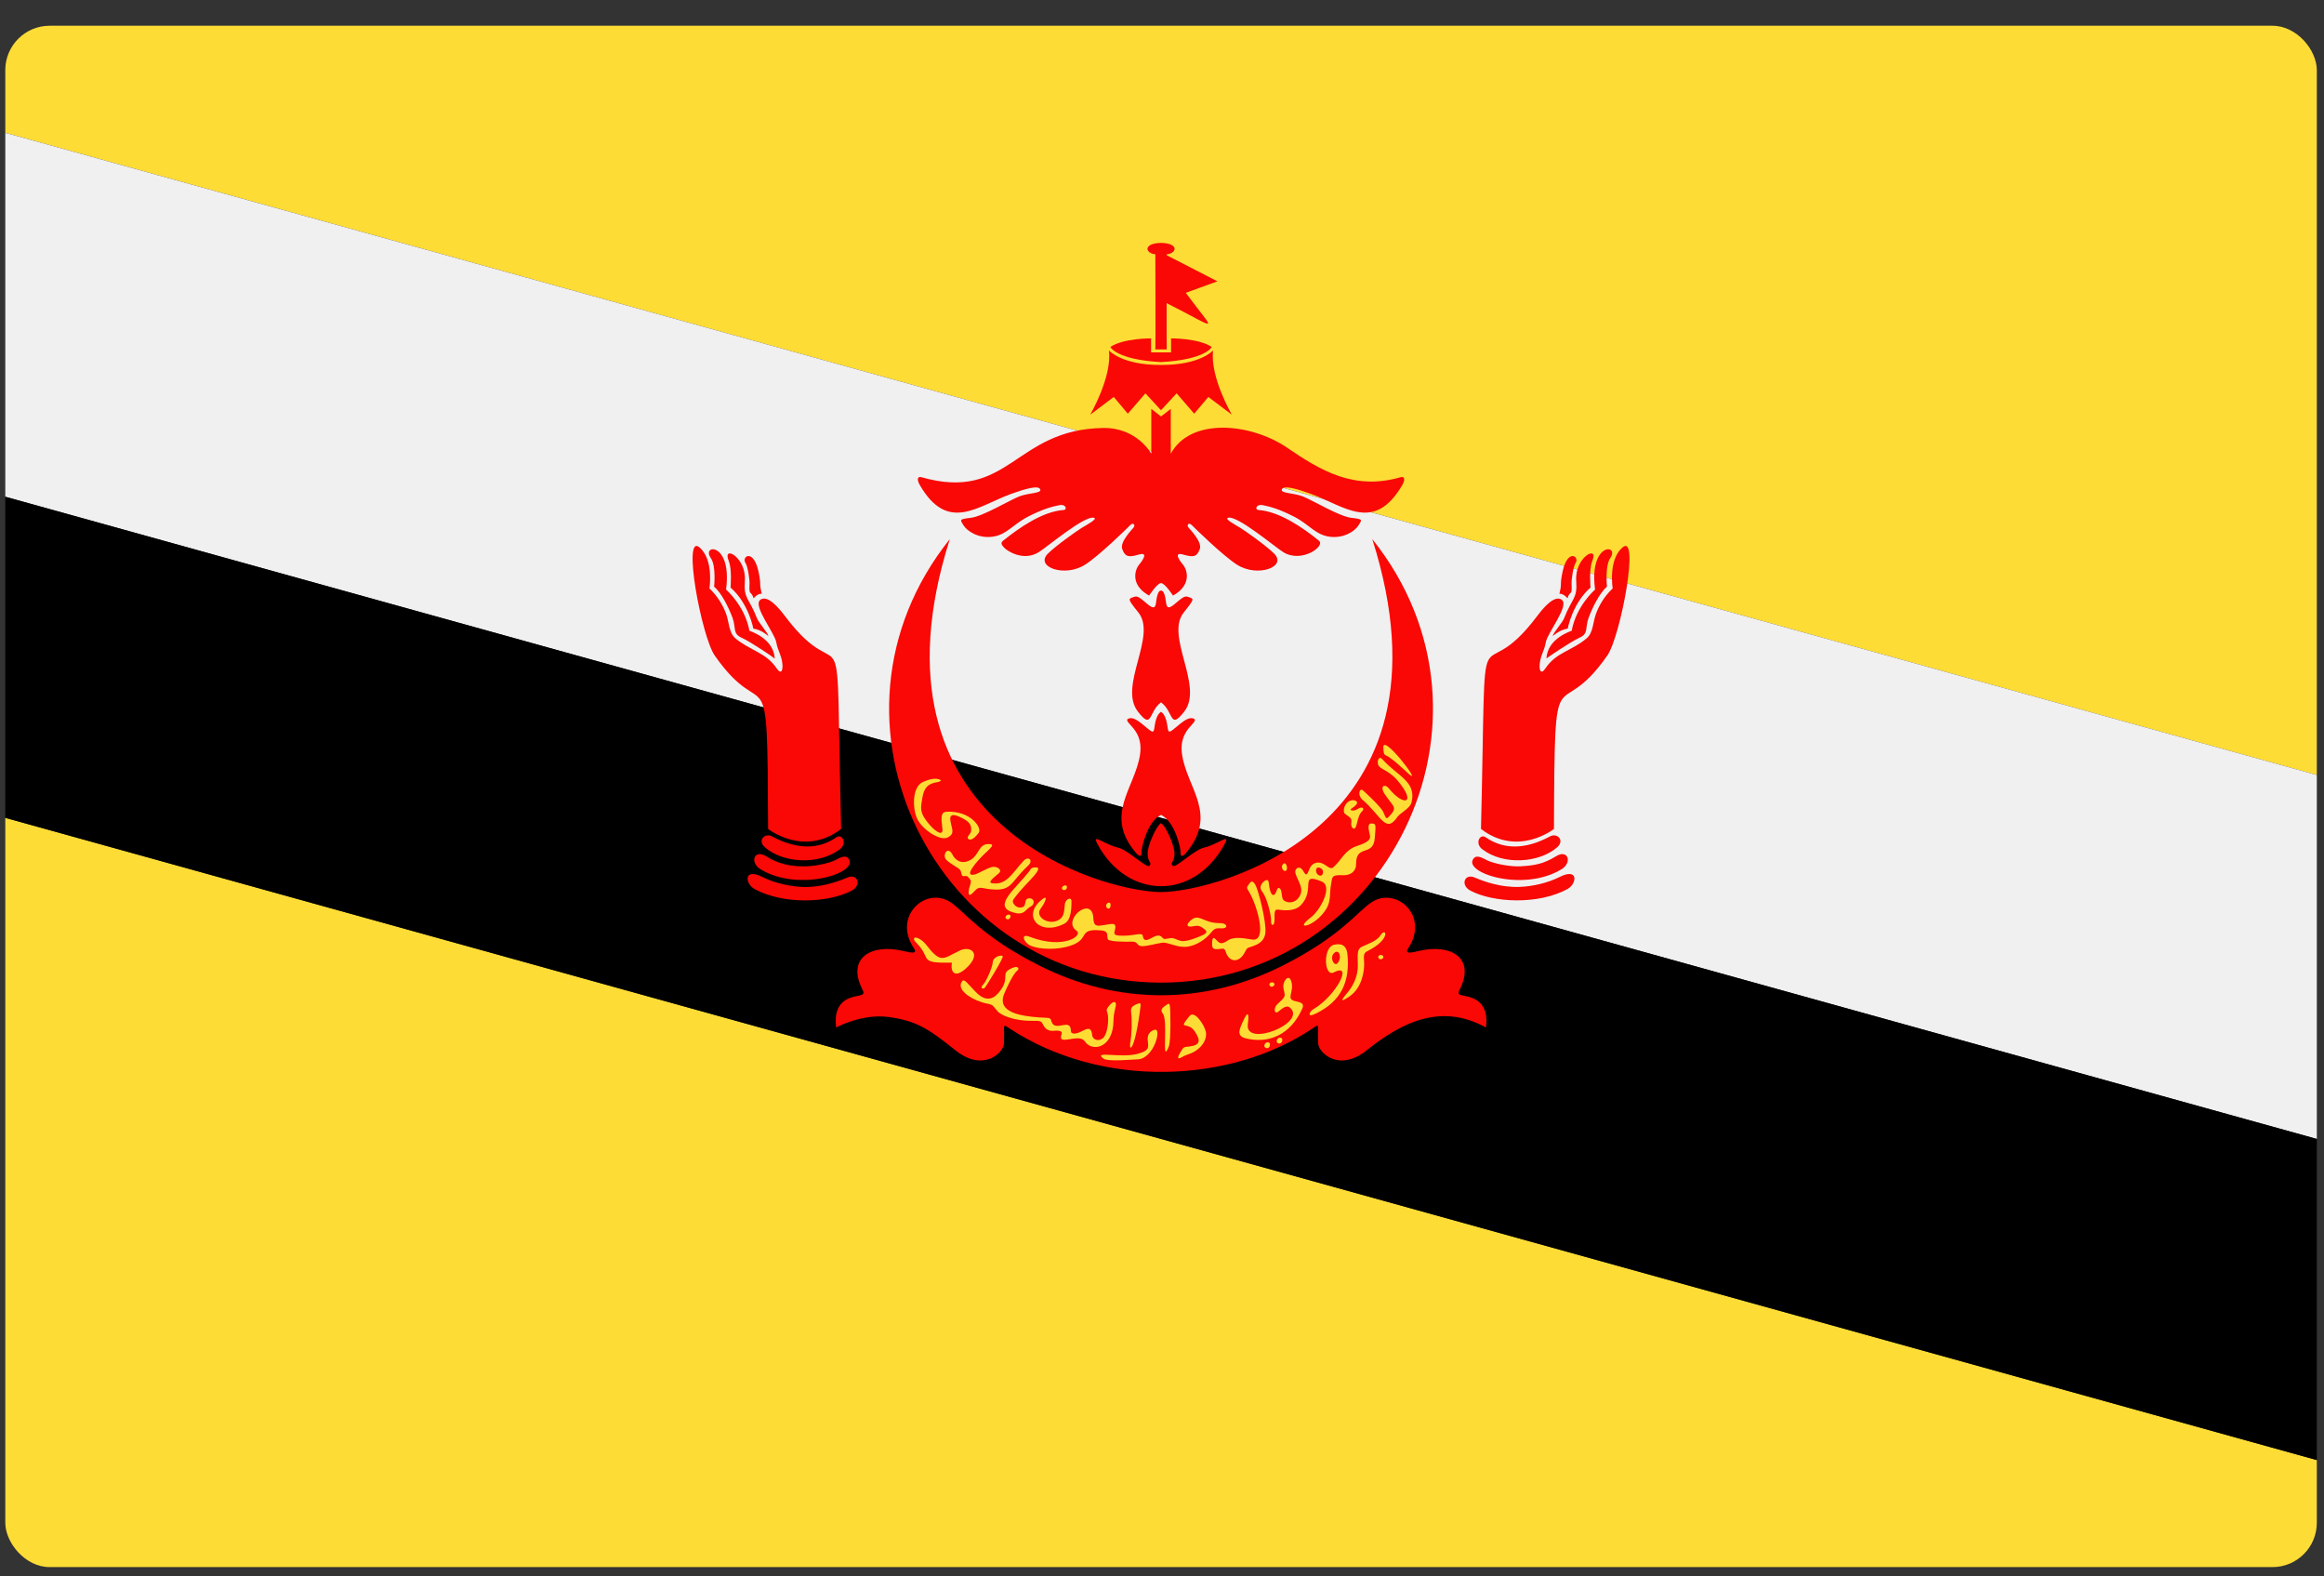
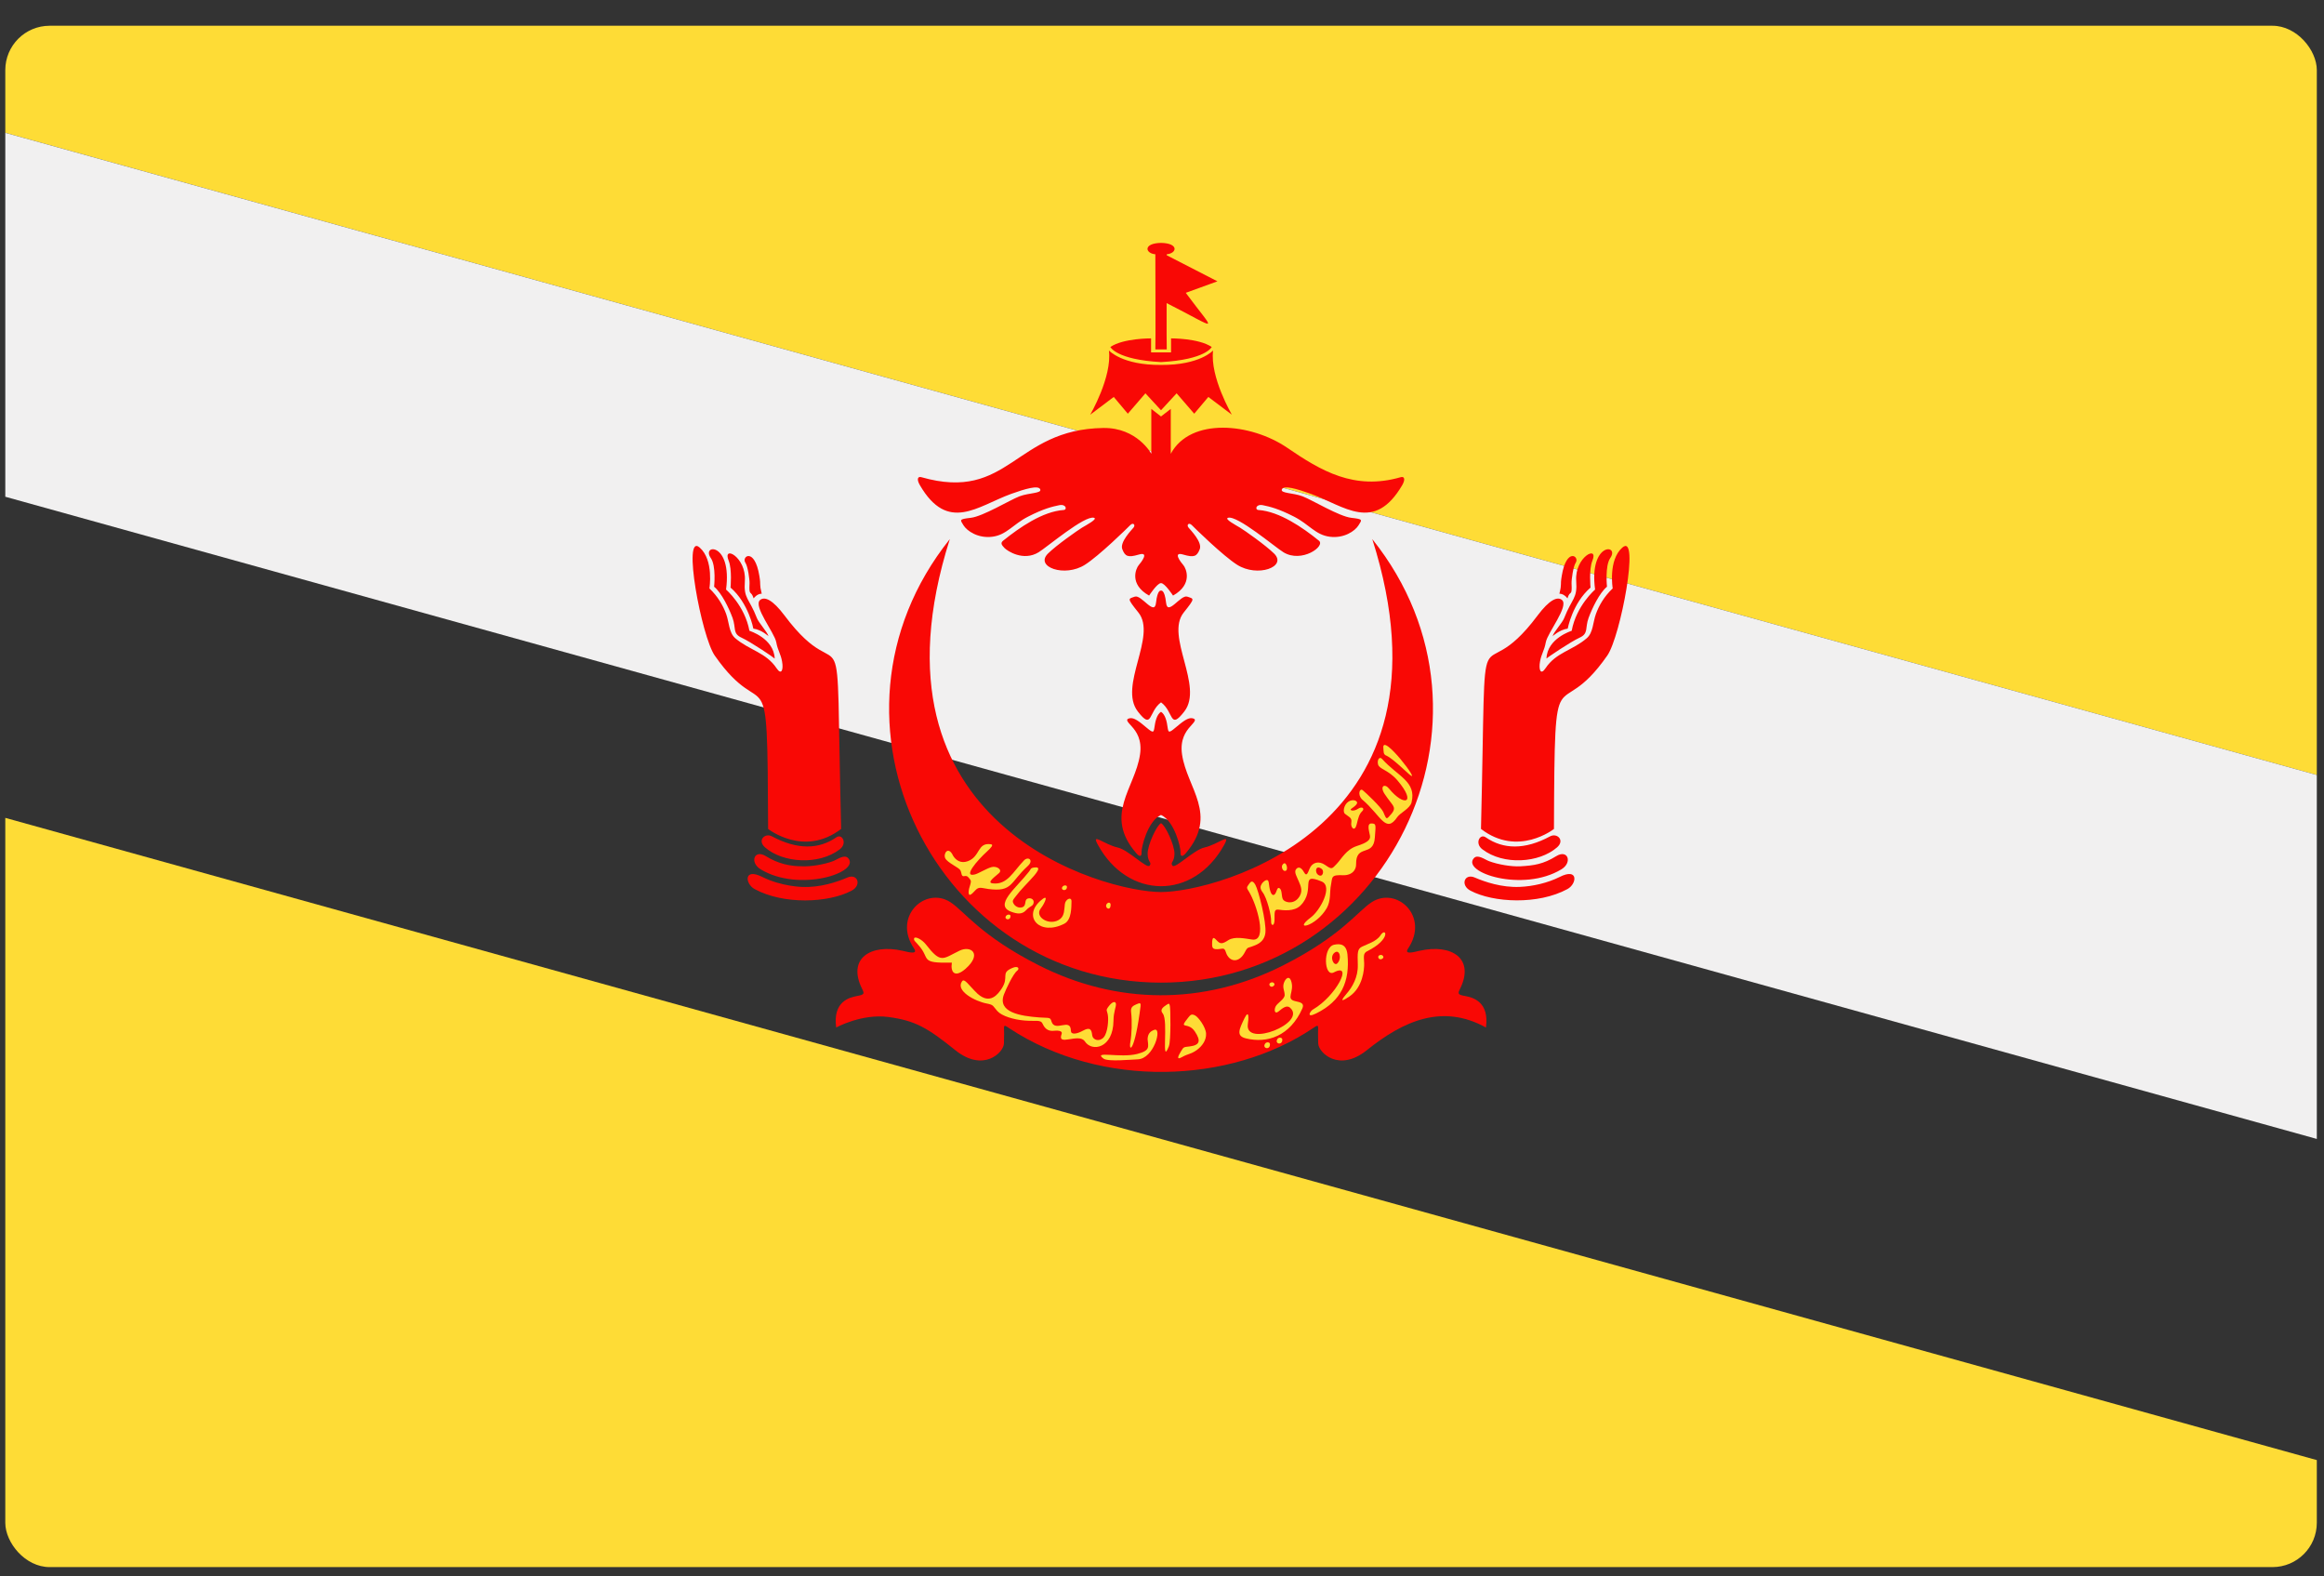
<svg xmlns="http://www.w3.org/2000/svg" width="87" height="59" viewBox="0 0 87 59" fill="none">
  <rect x="0" y="0" width="87" height="59" fill="#333333" stroke="none" />
  <g clip-path="url(#clip0_441_9519)">
    <path d="M0.198 58.653H86.731V54.648L0.198 30.611V58.653ZM86.731 29.007V0.964H0.198V4.97L86.731 29.007Z" fill="#FEDC36" />
    <path d="M0.198 4.971L86.731 29.007V42.628L0.198 18.592V4.971Z" fill="#F1F0F0" />
-     <path d="M0.198 18.592L86.731 42.628V54.647L0.198 30.61V18.592Z" fill="black" />
    <path d="M43.463 26.596V26.641C43.629 26.746 43.684 27.023 43.709 27.219C43.739 27.414 43.749 27.452 44.005 27.234C44.264 27.017 44.474 26.845 44.641 26.883C44.804 26.92 44.732 26.998 44.562 27.187C44.391 27.376 44.168 27.684 44.251 28.242C44.437 29.504 45.622 30.485 44.389 31.936C44.256 32.091 44.183 32.051 44.193 31.892C44.204 31.734 43.975 30.737 43.462 30.501L43.463 26.596ZM43.463 26.596V26.641C43.298 26.746 43.245 27.023 43.218 27.219C43.188 27.414 43.18 27.452 42.922 27.234C42.665 27.017 42.454 26.845 42.289 26.883C42.124 26.92 42.194 26.998 42.367 27.187C42.537 27.376 42.761 27.684 42.677 28.242C42.491 29.504 41.3 30.505 42.539 31.936C42.672 32.091 42.745 32.051 42.734 31.892C42.725 31.734 42.951 30.737 43.462 30.501L43.463 26.596ZM43.463 15.354L44.047 14.721L44.706 15.484L45.235 14.857L46.117 15.522C46.117 15.522 45.289 14.113 45.413 13.118C45.413 13.118 44.916 13.671 43.462 13.658C42.009 13.671 41.513 13.118 41.513 13.118C41.637 14.112 40.812 15.522 40.812 15.522L41.694 14.857L42.221 15.484L42.879 14.721L43.463 15.354ZM57.893 24.649C57.912 24.617 58.793 24.021 59.134 23.866C59.477 23.711 59.332 23.499 59.469 23.127C59.606 22.754 59.88 22.189 60.158 21.959C60.158 21.959 60.077 21.181 60.281 20.886C60.648 20.359 59.474 20.282 59.713 22.066C59.713 22.066 59.012 22.665 58.837 23.609C58.837 23.61 57.919 23.889 57.893 24.649ZM58.679 22.395C58.776 22.062 58.858 22.363 58.832 21.84C58.825 21.691 58.896 21.196 58.986 21.063C59.145 20.826 58.642 20.467 58.465 21.554C58.398 21.948 58.477 21.812 58.377 22.221C58.498 22.221 58.614 22.305 58.679 22.395ZM58.123 23.81C58.123 23.81 58.391 23.564 58.688 23.528C58.688 23.528 58.862 22.58 59.542 21.992C59.542 21.992 59.476 21.317 59.611 20.987C59.859 20.379 58.943 20.851 59.006 21.739C59.057 22.415 58.854 22.372 58.554 23.136C58.484 23.315 58.17 23.646 58.123 23.81ZM29.001 24.649C28.981 24.617 28.1 24.021 27.758 23.866C27.417 23.711 27.56 23.499 27.424 23.127C27.286 22.754 27.012 22.189 26.733 21.959C26.733 21.959 26.817 21.181 26.609 20.886C26.243 20.359 27.418 20.282 27.18 22.066C27.18 22.066 27.881 22.665 28.055 23.609C28.055 23.61 28.973 23.889 29.001 24.649ZM28.515 22.221C28.34 22.218 28.213 22.395 28.213 22.395C28.107 22.066 28.034 22.343 28.059 21.84C28.067 21.691 27.995 21.196 27.905 21.063C27.745 20.826 28.248 20.467 28.427 21.554C28.493 21.948 28.416 21.812 28.515 22.221ZM28.768 23.81C28.768 23.81 28.502 23.564 28.202 23.528C28.202 23.528 28.028 22.58 27.348 21.992C27.348 21.992 27.411 21.317 27.278 20.987C27.03 20.379 27.947 20.851 27.884 21.739C27.834 22.428 28.038 22.364 28.336 23.136C28.406 23.315 28.721 23.646 28.768 23.81ZM30.035 33.196C30.035 33.196 29.26 33.183 28.54 32.823C27.823 32.463 27.895 33.084 28.249 33.276C29.34 33.867 31.008 33.796 31.877 33.338C32.272 33.131 32.105 32.68 31.722 32.844C31.34 33.009 30.709 33.224 30.035 33.196ZM30.016 32.423C29.576 32.423 29.124 32.326 28.674 32.046C28.234 31.773 28.053 32.278 28.473 32.535C29.927 33.417 32.224 32.648 31.753 32.12C31.61 31.962 31.349 32.169 31.182 32.232C30.852 32.356 30.347 32.441 30.016 32.423ZM31.311 31.338C30.654 31.792 29.851 31.812 28.897 31.302C28.641 31.165 28.336 31.448 28.638 31.714C29.3 32.299 30.647 32.394 31.438 31.787C31.73 31.565 31.527 31.189 31.311 31.338ZM31.488 31.025C31.262 21.776 31.726 26.183 29.366 23.033C28.931 22.453 28.624 22.31 28.453 22.458C28.188 22.69 28.994 23.679 29.059 24.034C29.123 24.37 29.222 24.454 29.277 24.757C29.334 25.062 29.255 25.288 29.072 25.012C28.678 24.42 28.058 24.34 27.523 23.886C27.286 23.681 27.295 23.287 27.184 22.98C27.072 22.672 26.872 22.321 26.557 22.023C26.557 22.023 26.731 20.966 26.193 20.494C25.529 19.908 26.26 23.818 26.755 24.534C28.701 27.316 28.724 24.061 28.755 31.026C28.756 31.025 30.099 32.092 31.488 31.025ZM55.441 31.025C55.667 21.764 55.214 26.177 57.563 23.033C57.998 22.453 58.305 22.31 58.476 22.458C58.739 22.689 57.935 23.679 57.869 24.034C57.807 24.37 57.708 24.454 57.652 24.757C57.595 25.062 57.674 25.288 57.856 25.012C58.255 24.412 58.866 24.349 59.402 23.886C59.642 23.681 59.631 23.287 59.744 22.98C59.855 22.672 60.053 22.321 60.372 22.023C60.372 22.023 60.196 20.966 60.733 20.494C61.402 19.907 60.666 23.821 60.171 24.534C58.241 27.302 58.201 24.056 58.173 31.026C58.174 31.025 56.827 32.092 55.441 31.025ZM58.387 32.822C59.103 32.462 59.033 33.083 58.679 33.275C57.581 33.872 55.905 33.787 55.05 33.337C54.655 33.13 54.825 32.679 55.206 32.843C55.588 33.008 56.22 33.223 56.892 33.194C57.381 33.175 57.938 33.048 58.387 32.822ZM58.254 32.046C58.695 31.773 58.874 32.278 58.455 32.535C56.998 33.419 54.702 32.646 55.175 32.12C55.318 31.962 55.578 32.169 55.746 32.232C56.078 32.357 56.583 32.442 56.913 32.424C57.423 32.395 57.771 32.345 58.254 32.046ZM55.617 31.338C56.273 31.791 57.079 31.815 58.03 31.302C58.288 31.165 58.592 31.448 58.29 31.714C57.623 32.299 56.283 32.394 55.492 31.787C55.198 31.565 55.4 31.189 55.617 31.338ZM48.035 36.132C50.221 35.026 50.822 34.107 51.351 33.766C52.277 33.168 53.519 34.284 52.718 35.492C52.555 35.734 52.877 35.647 53.135 35.587C54.349 35.312 55.222 35.878 54.654 37.016C54.564 37.195 54.576 37.23 54.849 37.279C55.122 37.329 55.762 37.482 55.627 38.457C53.992 37.554 52.533 38.211 51.167 39.307C50.123 40.145 49.362 39.399 49.348 39.057C49.336 38.716 49.342 38.62 49.346 38.474C49.348 38.329 49.26 38.412 49.146 38.486C46.052 40.567 41.241 40.759 37.783 38.486C37.671 38.412 37.582 38.329 37.585 38.474C37.588 38.62 37.595 38.716 37.583 39.057C37.571 39.399 36.808 40.146 35.764 39.307C34.72 38.469 34.274 38.202 33.266 38.065C32.262 37.928 31.304 38.457 31.304 38.457C31.167 37.482 31.807 37.329 32.08 37.279C32.354 37.229 32.366 37.195 32.276 37.016C31.702 35.869 32.594 35.314 33.794 35.587C34.052 35.647 34.374 35.734 34.213 35.492C33.408 34.297 34.646 33.164 35.578 33.766C36.106 34.107 36.708 35.026 38.894 36.132C41.789 37.596 45.037 37.648 48.035 36.132ZM51.372 20.177C56.801 26.971 51.841 36.77 43.463 36.778C35.086 36.77 30.127 26.97 35.557 20.177C32.129 30.959 41.398 33.387 43.463 33.387C45.533 33.388 54.799 30.958 51.372 20.177ZM43.463 30.811C43.618 30.879 43.973 31.622 43.967 31.958C43.96 32.292 43.795 32.265 43.892 32.399C43.986 32.532 44.687 31.815 45.074 31.724C45.625 31.598 46.09 31.138 45.83 31.619C44.669 33.72 42.21 33.65 41.1 31.619C40.838 31.139 41.305 31.598 41.854 31.724C42.243 31.815 42.942 32.532 43.037 32.399C43.133 32.265 42.969 32.292 42.962 31.958C42.956 31.622 43.31 30.88 43.463 30.811ZM43.463 22.107C43.463 22.107 43.597 22.045 43.653 22.561C43.707 23.075 44.199 22.244 44.447 22.331C44.697 22.418 44.752 22.374 44.312 22.927C43.609 23.808 45.072 25.681 44.335 26.629C43.779 27.348 43.947 26.643 43.464 26.287C42.982 26.643 43.151 27.348 42.595 26.629C41.858 25.68 43.321 23.808 42.618 22.927C42.176 22.374 42.234 22.419 42.483 22.331C42.73 22.244 43.222 23.076 43.276 22.561C43.332 22.045 43.463 22.107 43.463 22.107ZM43.463 15.587L43.828 15.304V16.984C44.568 15.611 46.824 15.831 48.185 16.757C49.447 17.619 50.696 18.365 52.436 17.86C52.577 17.819 52.617 17.942 52.493 18.158C51.438 19.957 50.337 18.943 49.075 18.485C48.544 18.293 48.06 18.154 47.989 18.312C47.916 18.47 48.411 18.439 48.77 18.579C49.13 18.719 50.133 19.328 50.583 19.38C51.035 19.432 50.991 19.448 50.856 19.663C50.724 19.877 50.308 20.16 49.774 20.088C49.239 20.016 49.016 19.629 48.438 19.334C47.86 19.039 47.536 18.961 47.274 18.908C47.014 18.856 46.969 19.079 47.11 19.088C47.896 19.144 48.764 19.741 49.374 20.236C49.631 20.442 48.728 21.086 48.047 20.67C47.73 20.477 46.318 19.277 45.972 19.38C45.823 19.422 46.263 19.654 46.422 19.75C46.582 19.846 47.377 20.403 47.697 20.719C48.197 21.214 47.075 21.625 46.309 21.136C45.784 20.801 44.738 19.779 44.62 19.658C44.5 19.537 44.413 19.648 44.491 19.744C44.569 19.84 45.019 20.293 44.912 20.558C44.806 20.822 44.707 20.878 44.297 20.757C43.887 20.635 44.201 21.039 44.301 21.154C44.4 21.269 44.671 21.867 43.913 22.291C43.913 22.291 43.6 21.814 43.463 21.826C43.328 21.814 43.017 22.291 43.017 22.291C42.256 21.867 42.529 21.269 42.627 21.154C42.727 21.039 43.039 20.635 42.629 20.757C42.219 20.878 42.119 20.822 42.015 20.558C41.909 20.294 42.359 19.84 42.436 19.744C42.514 19.648 42.424 19.537 42.307 19.658C42.189 19.779 41.144 20.802 40.618 21.136C39.856 21.623 38.729 21.217 39.231 20.719C39.55 20.403 40.346 19.847 40.505 19.75C40.665 19.654 41.105 19.422 40.955 19.38C40.61 19.276 39.195 20.479 38.881 20.67C38.307 21.021 37.705 20.618 37.602 20.509C37.5 20.4 37.441 20.326 37.553 20.236C38.172 19.74 39.027 19.144 39.819 19.088C39.958 19.08 39.914 18.856 39.654 18.908C39.393 18.961 39.066 19.039 38.491 19.334C37.912 19.629 37.688 20.017 37.154 20.088C36.619 20.159 36.204 19.876 36.07 19.663C35.938 19.449 35.894 19.433 36.344 19.38C36.795 19.328 37.798 18.719 38.158 18.579C38.519 18.439 39.013 18.47 38.94 18.312C38.87 18.154 38.383 18.294 37.853 18.485C36.591 18.944 35.482 19.957 34.436 18.158C34.31 17.942 34.352 17.819 34.491 17.86C37.792 18.799 37.96 16.067 41.302 16.018C42.569 16 43.1 16.984 43.1 16.984V15.304L43.463 15.587ZM43.839 13.189V12.665C43.839 12.665 44.879 12.657 45.361 12.987C45.361 12.987 45.142 13.461 43.463 13.552C41.787 13.461 41.567 12.987 41.567 12.987C42.05 12.656 43.091 12.665 43.091 12.665V13.189C43.358 13.189 43.564 13.189 43.839 13.189ZM43.463 9.091C42.785 9.104 42.867 9.483 43.251 9.517C43.251 9.517 43.264 13.077 43.251 13.077C43.233 13.077 43.66 13.077 43.678 13.077C43.672 13.077 43.672 12.219 43.673 11.344C45.684 12.361 45.532 12.504 44.39 10.96L45.575 10.529L43.677 9.554V9.517C44.061 9.483 44.144 9.104 43.463 9.091Z" fill="#F90805" />
    <path d="M34.389 35.38C34.847 35.887 34.396 36.056 35.633 36.029C35.575 36.408 35.754 36.603 36.146 36.259C36.782 35.698 36.343 35.376 35.92 35.582C35.288 35.887 35.23 36.081 34.662 35.349C34.507 35.15 34.245 35.032 34.221 35.12C34.196 35.207 34.281 35.244 34.389 35.38ZM35.987 35.825C35.773 35.979 36.029 36.195 36.146 35.962C36.174 35.903 36.148 35.736 35.987 35.825Z" fill="#FEDC36" />
-     <path d="M37.166 36.003C37.157 36.193 36.923 36.734 36.8 36.856C36.674 36.978 36.798 37.047 36.875 36.961C36.919 36.913 37.583 35.841 37.537 35.79C37.467 35.718 37.177 35.825 37.166 36.003Z" fill="#FEDC36" />
    <path d="M36.599 37.197C36.255 36.866 36.107 36.605 36.017 36.725C35.752 37.084 36.513 37.482 36.943 37.56C37.212 37.61 37.166 37.657 37.337 37.843C37.507 38.029 37.944 38.163 38.361 38.197C38.776 38.231 38.957 38.153 39.03 38.315C39.102 38.477 39.218 38.604 39.45 38.58C39.682 38.557 39.776 38.608 39.743 38.697C39.557 39.193 40.389 38.644 40.611 38.976C40.878 39.385 41.673 39.238 41.684 38.203C41.686 37.859 41.79 37.682 41.775 37.57C41.759 37.458 41.637 37.489 41.508 37.66C41.377 37.83 41.443 37.802 41.473 37.992C41.504 38.182 41.469 38.645 41.32 38.821C41.17 38.998 40.91 38.942 40.886 38.738C40.861 38.532 40.806 38.431 40.547 38.573C40.285 38.716 40.093 38.725 40.089 38.582C40.084 38.07 39.496 38.649 39.364 38.235C39.315 38.061 39.29 38.108 38.904 38.08C38.196 38.027 37.335 37.891 37.581 37.225C37.652 37.036 37.924 36.449 38.08 36.33C38.176 36.259 38.121 36.131 37.898 36.228C37.438 36.423 37.791 36.553 37.501 36.996C37.364 37.202 37.072 37.615 36.599 37.197Z" fill="#FEDC36" />
    <path d="M42.344 37.894C42.385 38.229 42.366 38.717 42.316 38.996C42.244 39.411 42.487 39.353 42.698 37.657C42.709 37.548 42.689 37.52 42.55 37.584C42.416 37.647 42.316 37.686 42.344 37.894Z" fill="#FEDC36" />
    <path d="M43.528 37.933C43.752 38.216 43.455 39.93 43.757 39.161C43.84 38.947 43.817 37.737 43.796 37.654C43.775 37.569 43.776 37.533 43.667 37.61C43.559 37.686 43.401 37.781 43.528 37.933Z" fill="#FEDC36" />
    <path d="M42.961 38.891C42.984 39.177 43.077 39.317 42.57 39.447C41.937 39.61 40.898 39.317 41.31 39.621C41.477 39.745 42.359 39.655 42.583 39.649C43.199 39.634 43.517 38.441 43.214 38.544C43.02 38.609 42.969 38.736 42.961 38.891Z" fill="#FEDC36" />
    <path d="M44.731 38.608C44.969 38.965 44.911 39.12 44.53 39.166C44.305 39.194 44.316 39.175 44.206 39.356C44.097 39.536 44.032 39.688 44.249 39.564C44.467 39.44 44.585 39.457 44.799 39.303C45.013 39.148 45.161 38.927 45.15 38.685C45.139 38.443 44.858 38.058 44.727 37.999C44.596 37.94 44.563 37.987 44.478 38.092C44.102 38.565 44.472 38.216 44.731 38.608Z" fill="#FEDC36" />
    <path d="M46.59 38.106C46.387 38.528 46.267 38.77 46.636 38.863C47.446 39.065 48.297 38.776 48.755 37.742C48.835 37.555 48.7 37.515 48.505 37.475C48.092 37.391 48.488 37.129 48.328 36.697C48.259 36.515 48.125 36.61 48.062 36.79C48.003 36.971 48.089 37.079 48.092 37.237C48.096 37.396 47.812 37.541 47.751 37.675C47.688 37.809 47.72 37.976 47.869 37.851C48.017 37.726 48.173 37.61 48.29 37.712C48.952 38.285 46.589 39.222 46.713 38.332C46.746 38.127 46.764 37.758 46.59 38.106Z" fill="#FEDC36" />
    <path d="M47.359 39.064C47.24 39.244 47.556 39.317 47.541 39.077C47.538 38.997 47.402 38.989 47.359 39.064Z" fill="#FEDC36" />
    <path d="M47.82 38.89C47.702 39.071 48.015 39.143 48.003 38.904C47.999 38.823 47.864 38.815 47.82 38.89Z" fill="#FEDC36" />
    <path d="M47.593 36.77C47.422 36.822 47.587 37.032 47.702 36.873C47.741 36.82 47.659 36.745 47.593 36.77Z" fill="#FEDC36" />
    <path d="M49.164 37.775C50.011 37.281 50.677 36.007 49.938 36.392C49.562 36.596 49.513 35.451 49.943 35.359C50.181 35.308 50.404 35.342 50.443 35.725C50.54 36.736 50.215 37.465 49.269 37.931C48.869 38.13 49.056 37.825 49.164 37.775ZM50.061 36.059C50.248 35.871 50.144 35.509 49.96 35.656C49.753 35.818 49.939 36.178 50.061 36.059Z" fill="#FEDC36" />
    <path d="M50.404 37.2C50.624 36.949 50.843 36.573 50.83 36.113C50.818 35.653 50.809 35.518 50.992 35.429C51.176 35.338 51.534 35.236 51.679 35.007C51.89 34.673 52.097 35.148 51.179 35.603C51.02 35.68 51.06 35.822 51.068 36.052C51.074 36.282 51.02 36.948 50.522 37.291C50.022 37.633 50.362 37.254 50.404 37.2Z" fill="#FEDC36" />
    <path d="M51.679 35.742C51.504 35.77 51.632 35.999 51.773 35.86C51.819 35.813 51.75 35.726 51.679 35.742Z" fill="#FEDC36" />
-     <path d="M35.108 29.27C34.721 29.326 34.593 29.494 34.529 29.86C34.468 30.226 34.423 30.382 34.691 30.735C34.956 31.089 35.3 31.331 35.281 31.046C35.264 30.76 35.157 30.393 35.435 30.381C36.347 30.339 36.773 30.99 36.639 31.169C36.535 31.312 36.359 31.486 36.257 31.405C36.151 31.325 36.347 31.219 36.355 31.101C36.361 30.983 36.373 30.816 36.106 30.667C35.84 30.518 35.528 30.381 35.578 30.71C35.628 31.039 35.765 31.194 35.479 31.343C35.195 31.492 34.523 31.046 34.337 30.647C34.151 30.25 34.145 29.449 34.548 29.269C34.952 29.089 35.117 29.15 35.191 29.185C35.267 29.219 35.178 29.255 35.108 29.27Z" fill="#FEDC36" />
    <path d="M35.679 32.028C35.789 32.209 35.982 32.324 36.229 32.233C36.706 32.059 36.577 31.526 37.093 31.598C37.209 31.613 37.102 31.727 36.958 31.861C36.59 32.194 36.02 32.852 36.5 32.727C36.621 32.697 36.928 32.507 37.118 32.454C37.307 32.401 37.538 32.55 37.4 32.677C37.263 32.805 36.919 33.035 37.16 33.062C37.708 33.128 37.918 32.636 38.332 32.205C38.497 32.035 38.712 32.2 38.471 32.417C37.798 33.032 37.913 33.395 36.995 33.272C36.736 33.236 36.645 33.175 36.51 33.324C36.373 33.474 36.26 33.581 36.261 33.388C36.266 33.196 36.392 33.016 36.325 32.928C36.255 32.841 36.221 32.764 36.102 32.791C35.978 32.82 36.007 32.676 35.952 32.572C35.895 32.467 35.468 32.292 35.385 32.121C35.303 31.952 35.499 31.641 35.679 32.028ZM36.914 32.733C37.254 32.602 37.132 32.827 36.91 32.88C36.804 32.907 36.791 32.775 36.914 32.733ZM36.819 33.036C36.825 33.074 36.748 33.105 36.654 33.082C36.469 33.04 36.788 32.852 36.819 33.036Z" fill="#FEDC36" />
    <path d="M38.521 32.623C38.031 33.251 37.184 33.888 37.868 34.129C38.079 34.204 38.256 34.234 38.412 34.067C38.567 33.899 38.673 33.925 38.694 33.788C38.717 33.652 38.577 33.589 38.461 33.636C38.348 33.683 38.422 33.881 38.298 33.944C38.178 34.005 38.021 33.948 37.949 33.829C37.876 33.712 37.931 33.674 38.03 33.541C38.366 33.081 39.217 32.395 38.71 32.469C38.558 32.489 38.592 32.546 38.521 32.623Z" fill="#FEDC36" />
    <path d="M37.665 34.277C37.563 34.41 37.823 34.483 37.829 34.288C37.834 34.214 37.711 34.216 37.665 34.277Z" fill="#FEDC36" />
    <path d="M38.932 33.729C38.285 34.326 38.932 35.036 39.84 34.574C40.125 34.431 40.105 33.935 40.112 33.739C40.118 33.544 39.884 33.65 39.863 33.841C39.84 34.035 39.851 34.264 39.692 34.391C39.325 34.689 38.698 34.329 38.964 33.997C39.109 33.813 39.305 33.391 38.932 33.729Z" fill="#FEDC36" />
    <path d="M39.777 33.185C39.677 33.32 39.936 33.386 39.942 33.196C39.945 33.121 39.824 33.123 39.777 33.185Z" fill="#FEDC36" />
-     <path d="M38.589 35.078C39.847 35.54 40.556 35.009 40.298 34.834C39.751 34.453 40.814 33.546 40.922 34.284C40.945 34.463 40.915 34.667 41.165 34.645C41.572 34.61 41.837 34.446 41.732 34.828C41.689 34.99 41.717 35.026 42.102 35.021C42.488 35.015 42.758 34.887 42.78 35.026C42.851 35.472 43.289 34.802 43.511 35.09C43.585 35.186 43.658 35.128 43.818 35.112C43.981 35.097 44.02 35.175 44.215 35.217C44.411 35.261 44.854 35.081 45.047 34.988C45.239 34.895 45.16 34.82 45.006 34.717C44.851 34.615 44.761 34.655 44.613 34.677C44.467 34.699 44.368 34.633 44.565 34.457C44.761 34.28 44.858 34.335 45.164 34.459C45.47 34.583 45.638 34.528 45.795 34.566C45.95 34.603 45.962 34.758 45.723 34.745C45.484 34.733 45.461 34.757 45.297 34.95C45.133 35.142 44.819 35.378 44.454 35.432C44.084 35.484 43.729 35.258 43.515 35.283C43.301 35.308 42.894 35.432 42.719 35.411C42.547 35.388 42.598 35.234 42.369 35.243C42.14 35.252 41.572 35.248 41.488 35.167C41.404 35.086 41.554 34.857 41.244 34.826C40.246 34.727 40.921 35.204 39.89 35.447C39.35 35.574 38.73 35.497 38.52 35.363C38.307 35.229 38.195 34.906 38.589 35.078ZM40.516 34.588C40.258 34.405 40.616 34.193 40.675 34.391C40.712 34.52 40.603 34.64 40.516 34.588Z" fill="#FEDC36" />
    <path d="M41.434 33.827C41.325 33.982 41.586 34.128 41.575 33.852C41.574 33.791 41.506 33.749 41.434 33.827Z" fill="#FEDC36" />
    <path d="M45.378 35.234C45.375 35.429 45.354 35.531 45.564 35.526C45.776 35.522 45.828 35.439 45.892 35.639C46.012 36.016 46.39 36.068 46.611 35.621C46.705 35.431 46.739 35.479 46.857 35.429C46.975 35.379 47.329 35.303 47.371 34.909C47.411 34.515 47.118 33.333 46.993 33.113C46.866 32.892 46.8 33.032 46.733 33.122C46.664 33.213 46.67 33.24 46.745 33.355C47.053 33.849 47.462 35.244 46.881 35.166C46.611 35.128 46.217 35.038 45.986 35.187C45.758 35.336 45.685 35.333 45.573 35.221C45.463 35.11 45.4 35.027 45.378 35.234ZM46.105 35.585C46.265 35.863 46.533 35.667 46.328 35.411C46.278 35.345 45.958 35.352 46.105 35.585Z" fill="#FEDC36" />
    <path d="M47.261 33.388C47.438 33.612 47.598 34.295 47.584 34.478C47.573 34.662 47.712 34.688 47.713 34.423C47.717 34.158 47.69 34.024 47.858 34.046C48.027 34.067 48.445 34.131 48.687 33.889C49.277 33.297 48.611 32.634 49.474 32.991C49.918 33.172 49.414 34.084 49.074 34.335C48.369 34.862 49.259 34.695 49.669 33.987C49.828 33.705 49.774 33.366 49.824 33.133C49.872 32.9 49.836 32.787 50.036 32.762C50.234 32.737 50.308 32.787 50.492 32.728C50.674 32.669 50.769 32.514 50.766 32.347C50.754 31.565 51.42 32.1 51.468 31.345C51.5 30.885 51.532 30.824 51.341 30.82C51.152 30.818 51.261 31.127 51.286 31.28C51.311 31.432 51.192 31.536 50.792 31.665C50.393 31.796 50.221 32.146 50.038 32.336C49.854 32.525 49.865 32.551 49.613 32.377C49.363 32.203 49.148 32.294 49.056 32.451C48.967 32.609 48.934 32.861 48.811 32.637C48.689 32.413 48.563 32.452 48.505 32.555C48.449 32.657 48.548 32.813 48.621 32.989C48.694 33.163 48.801 33.375 48.599 33.618C48.398 33.86 48.089 33.773 48.026 33.659C47.964 33.543 48.004 33.301 47.895 33.241C47.786 33.183 47.795 33.475 47.679 33.496C47.565 33.518 47.519 33.232 47.497 33.037C47.475 32.841 47.298 32.984 47.236 33.077C47.174 33.171 47.165 33.261 47.261 33.388ZM50.407 32.226C50.26 32.45 50.481 32.655 50.589 32.313C50.615 32.233 50.484 32.119 50.407 32.226ZM49.486 32.527C49.577 32.608 49.519 32.848 49.36 32.752C49.199 32.656 49.248 32.339 49.486 32.527Z" fill="#FEDC36" />
    <path d="M47.999 32.388C47.959 32.484 48.047 32.644 48.144 32.585C48.239 32.526 48.132 32.152 47.999 32.388Z" fill="#FEDC36" />
    <path d="M50.351 30.46C50.489 30.577 50.621 30.595 50.587 30.786C50.553 30.976 50.716 31.147 50.785 30.865C50.853 30.584 50.887 30.465 50.992 30.365C51.098 30.266 50.999 30.163 50.838 30.271C50.679 30.38 50.51 30.333 50.578 30.276C50.648 30.218 50.75 30.167 50.797 30.076C50.845 29.984 50.664 29.889 50.485 30C50.308 30.112 50.259 30.391 50.351 30.46Z" fill="#FEDC36" />
    <path d="M50.989 29.92C51.697 30.515 51.873 31.227 52.311 30.578C52.413 30.427 52.787 30.258 52.842 30.032C53.034 29.247 52.326 29.061 51.739 28.406C51.639 28.293 51.542 28.446 51.59 28.618C51.641 28.791 51.983 28.819 52.318 29.213C53.044 30.068 52.565 30.21 51.994 29.511C51.833 29.313 51.644 29.426 51.833 29.715C52.172 30.232 52.35 30.196 51.974 30.588C51.884 30.682 51.865 30.57 51.782 30.386C51.697 30.203 51.126 29.666 51.013 29.575C50.903 29.487 50.807 29.735 50.989 29.92Z" fill="#FEDC36" />
    <path d="M51.916 28.289C52.147 28.4 52.625 28.872 52.762 28.987C53.257 29.407 51.714 27.374 51.787 28.003C51.802 28.14 51.773 28.239 51.916 28.289Z" fill="#FEDC36" />
  </g>
  <defs>
    <clipPath id="clip0_441_9519">
      <rect x="0.198" y="0.964" width="86.533" height="57.689" rx="1.66" fill="white" />
    </clipPath>
  </defs>
</svg>